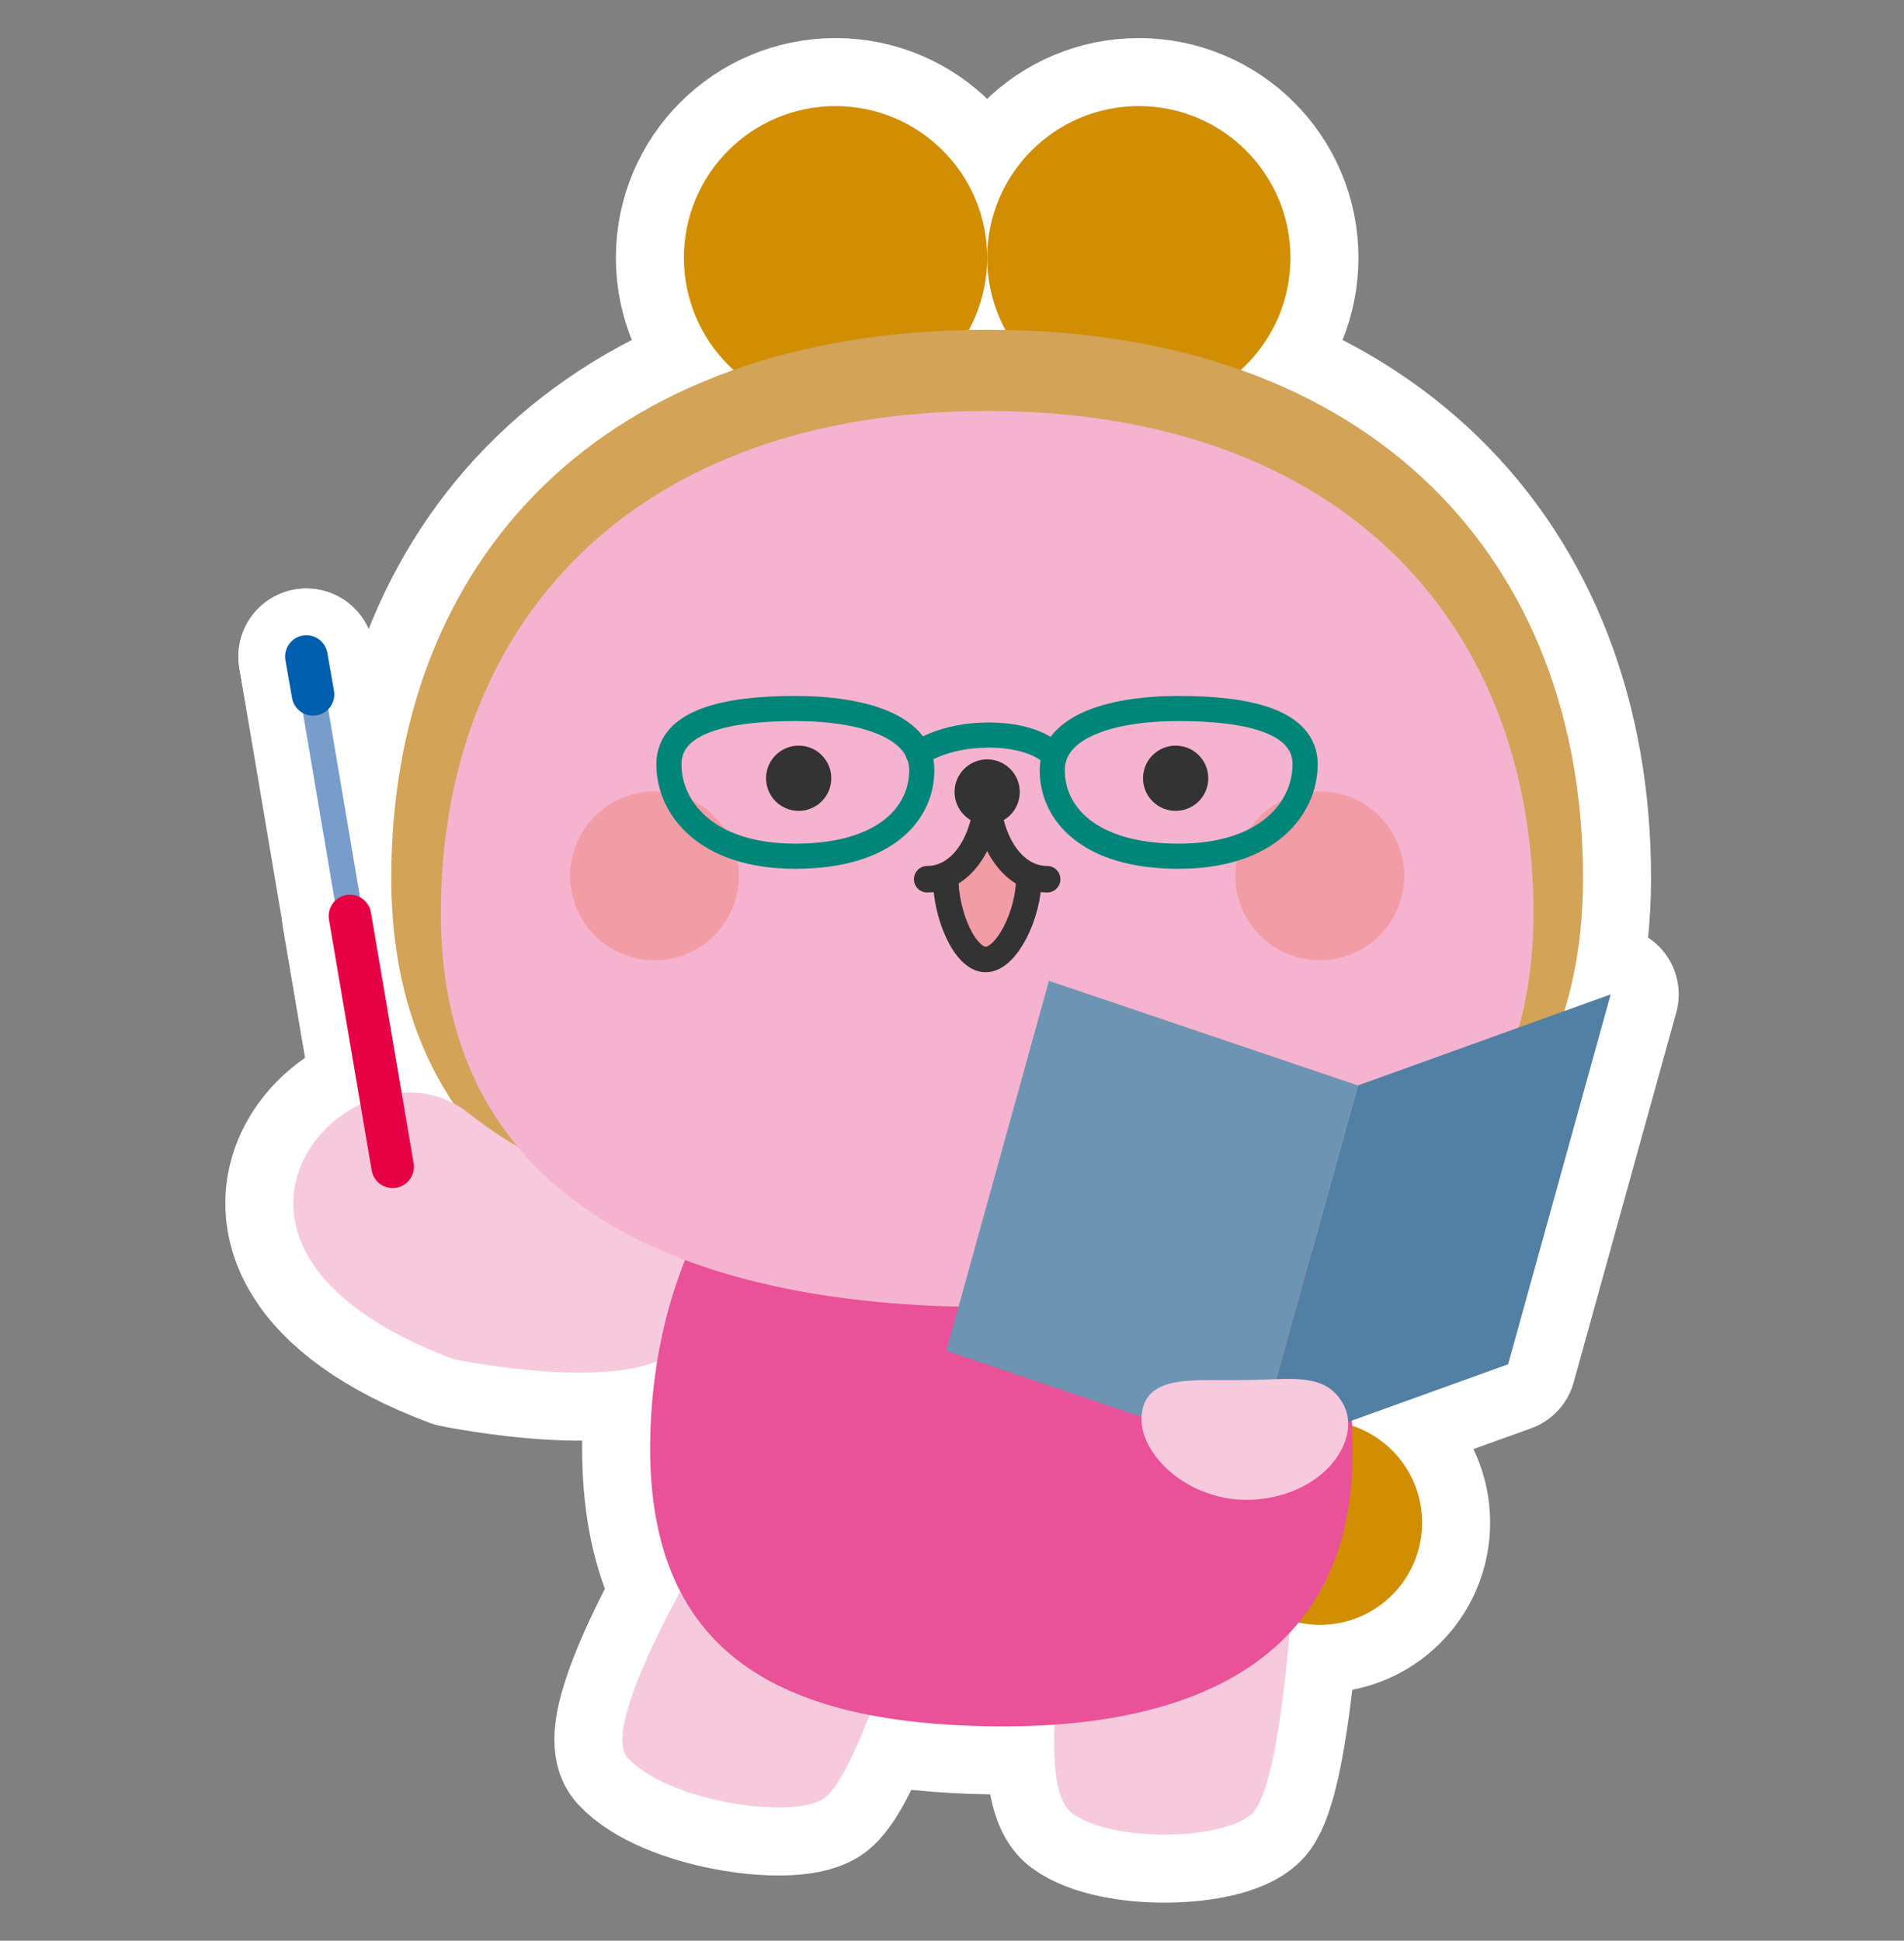
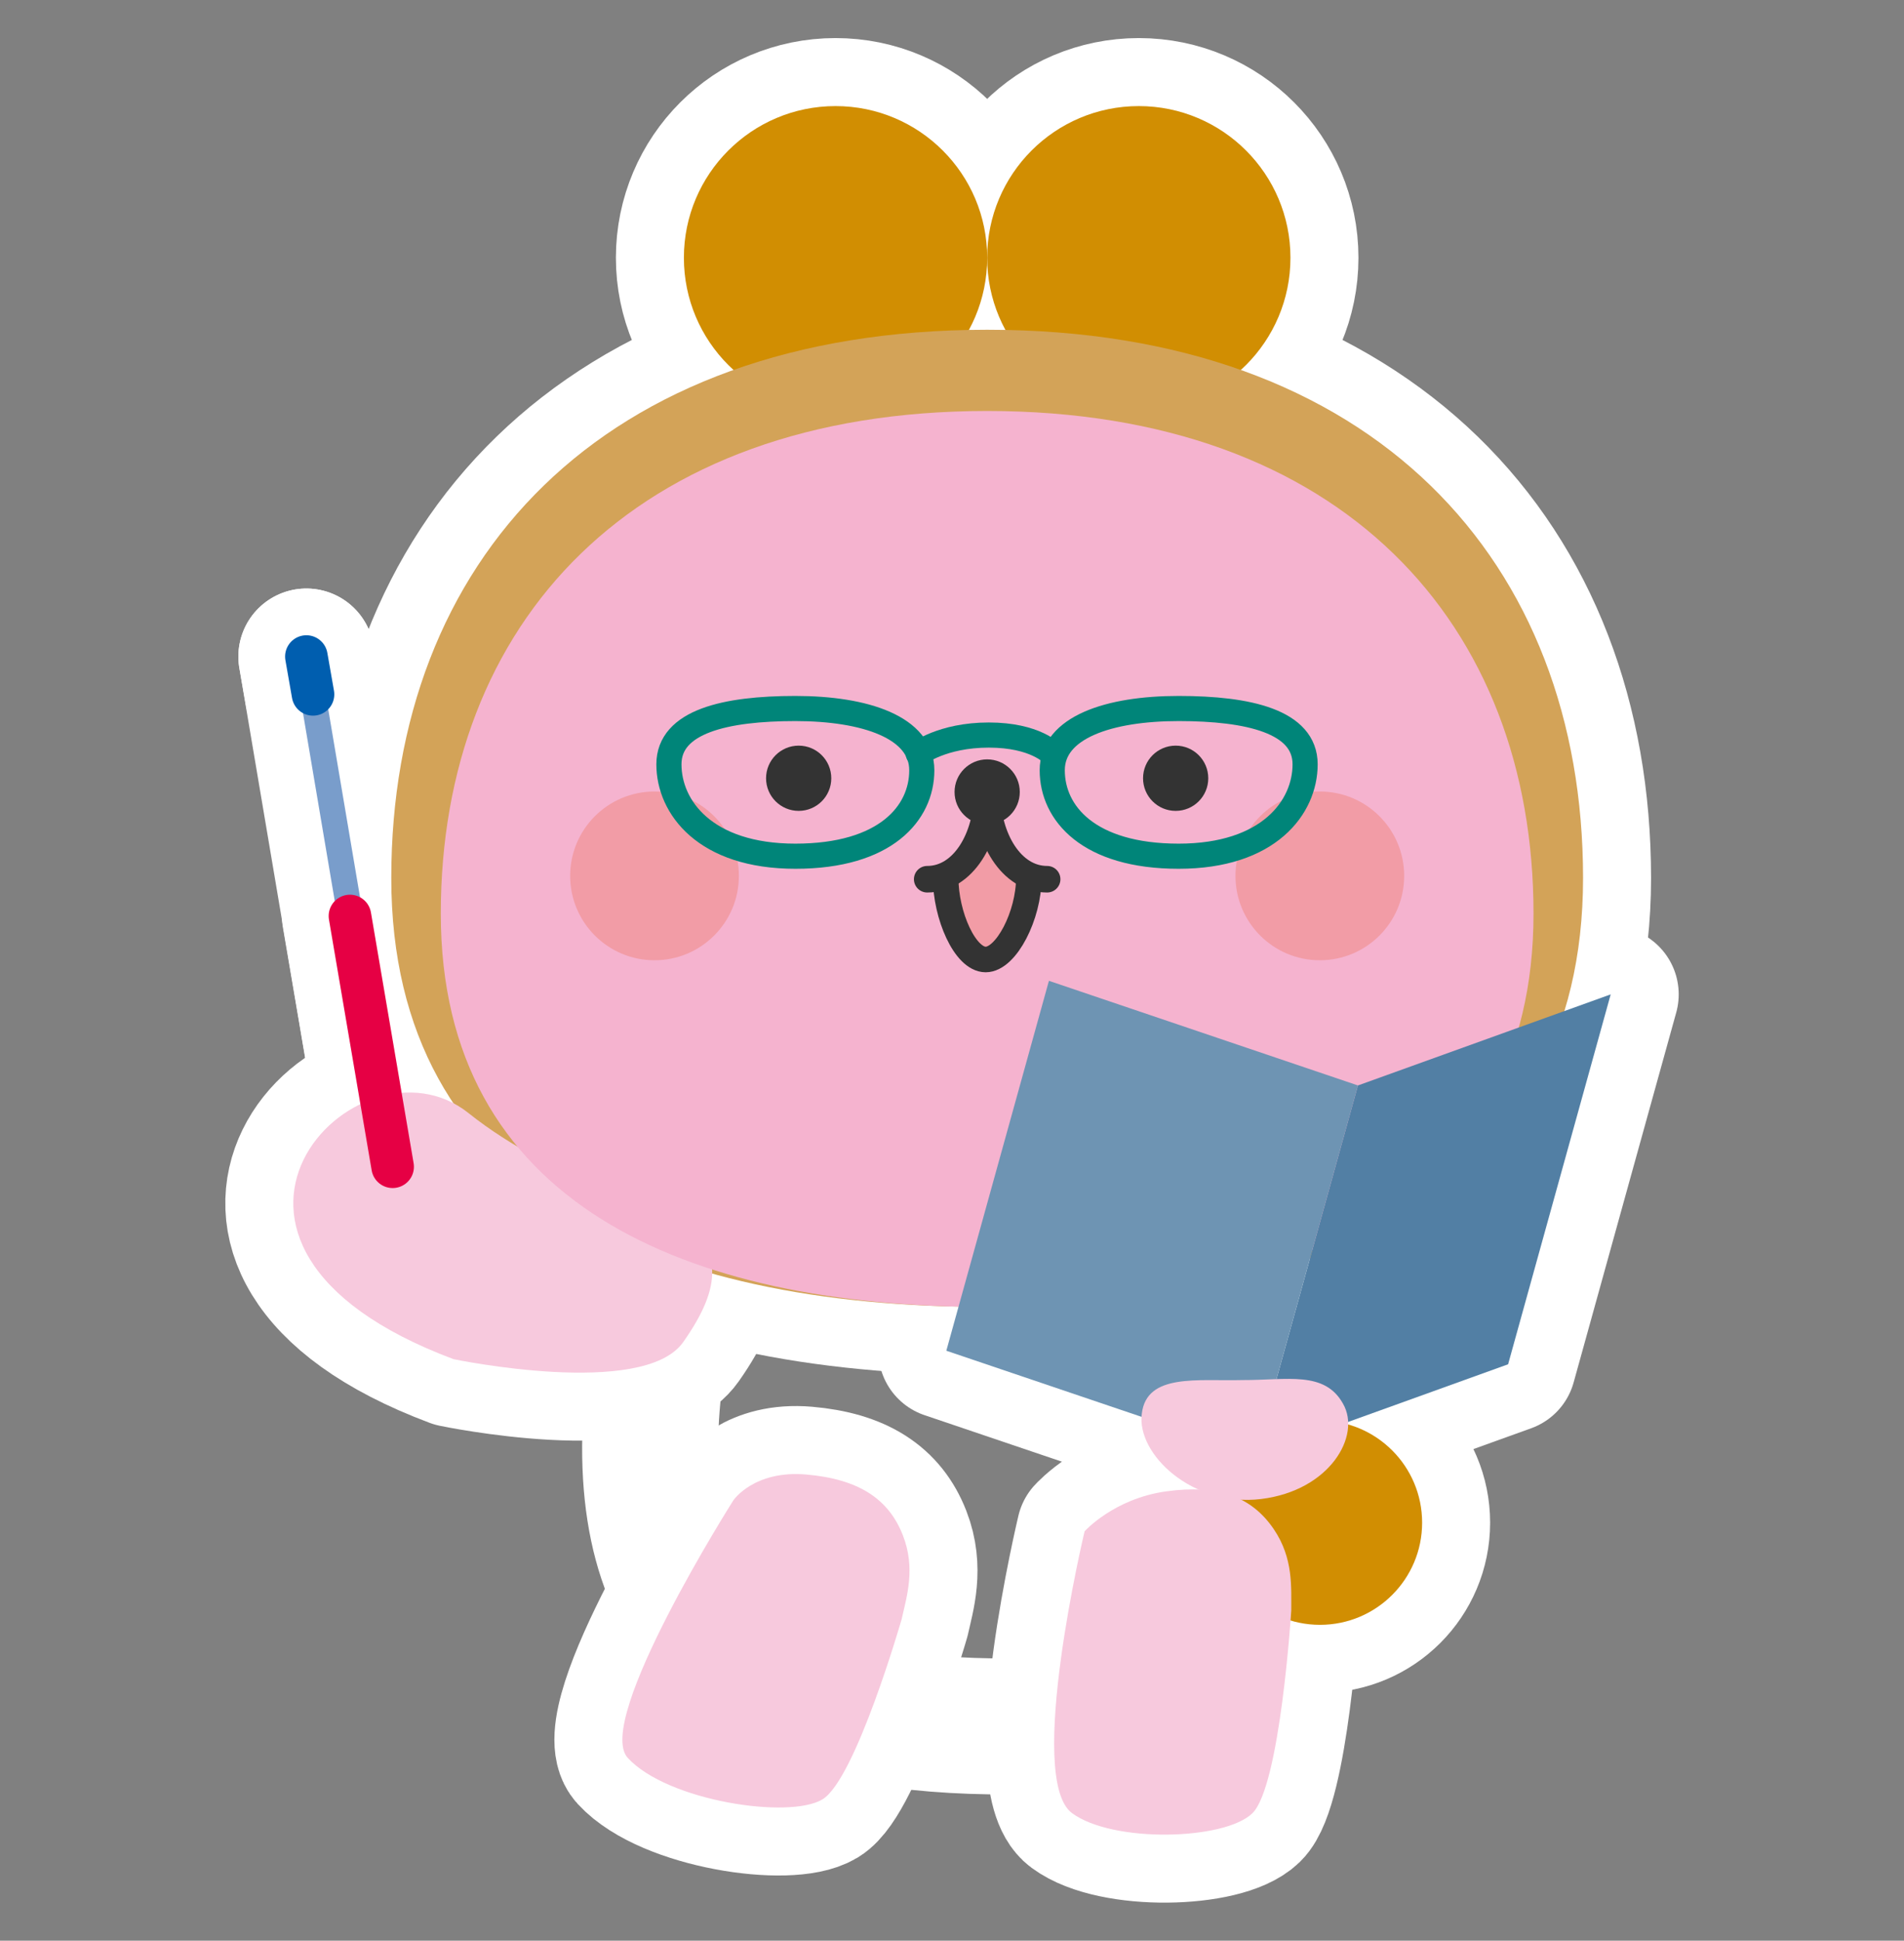
<svg xmlns="http://www.w3.org/2000/svg" id="a" width="210" height="214" viewBox="0 0 210 214">
  <rect x="0" y="0" width="210" height="214" fill="#808080" stroke="none" />
  <defs>
    <style>.d{fill:#d18e02;}.e{fill:#d3a358;}.f{fill:#6e94b3;}.g{stroke-width:2.928px;}.g,.h,.i,.j,.k,.l,.m{stroke-linecap:round;stroke-linejoin:round;}.g,.j{stroke:#333;}.g,.n{fill:#f5b3cf;}.o{fill:#f7c9dd;}.h{stroke:#008579;stroke-width:2.772px;}.h,.i,.k,.l,.m{fill:none;}.i{stroke:#799dcb;}.i,.j{stroke-width:2.817px;}.j,.p{fill:#f29ca6;}.k{stroke:#fff;stroke-width:15px;}.l{stroke:#e60044;}.l,.m{stroke-width:4.695px;}.q{fill:#527fa4;}.m{stroke:#005eaf;}.r{fill:#e95298;}.s{fill:#333;}</style>
  </defs>
  <circle class="k" cx="125.604" cy="28.423" r="16.725" />
  <circle class="k" cx="92.154" cy="28.423" r="16.725" />
  <path class="k" d="M174.602,96.811c0,34.794-29.425,47.304-65.723,47.304s-65.723-12.511-65.723-47.304,22.957-60.449,65.723-60.449,65.723,25.656,65.723,60.449Z" />
  <circle class="k" cx="145.586" cy="167.903" r="11.266" />
  <path class="k" d="M74.902,133.979s-13.756-3.664-23.216-11.231c-12.236-9.789-35.716,14.361-1.669,27.124,0,0,20.932,4.374,25.335-1.877,4.402-6.251,4.272-10.16-.45-14.016" />
  <path class="k" d="M99.465,178.483s-5.086,17.714-8.752,19.931c-3.666,2.216-17.092.188-21.473-4.57-3.774-4.098,11.643-28.399,11.643-28.399,0,0,2.258-3.352,8.046-2.851,5.788.502,9.09,2.691,10.657,6.711,1.416,3.633.425,6.714-.122,9.177Z" />
  <path class="k" d="M142.419,177.582s-1.217,19.389-4.295,22.37c-3.077,2.981-15.402,3.289-19.884-.018-5.139-3.792,1.385-31.078,1.385-31.078,0,0,3.216-3.593,8.97-4.4,5.754-.807,9.462.588,11.889,4.155,2.194,3.224,1.917,6.448,1.936,8.971Z" />
  <path class="k" d="M71.721,158.385c-.561,23.748,14.063,31.154,35.45,31.925,21.387.771,41.437-5.384,41.998-29.132.561-23.748-12.459-45.437-37.657-46.345-25.198-.908-39.23,19.805-39.791,43.553Z" />
  <path class="k" d="M169.138,100.743c0,31.901-26.979,43.372-60.26,43.372s-60.26-11.471-60.26-43.372,21.049-55.424,60.26-55.424,60.26,23.523,60.26,55.424Z" />
  <path class="k" d="M84.492,85.818c0-1.986,1.61-3.597,3.597-3.597s3.597,1.61,3.597,3.597-1.61,3.597-3.597,3.597-3.597-1.61-3.597-3.597Z" />
  <path class="k" d="M133.265,85.818c0-1.986-1.61-3.597-3.597-3.597s-3.597,1.61-3.597,3.597,1.61,3.597,3.597,3.597,3.597-1.61,3.597-3.597Z" />
  <path class="k" d="M62.885,96.583c0-5.138,4.165-9.304,9.304-9.304s9.304,4.165,9.304,9.304-4.165,9.304-9.304,9.304-9.304-4.165-9.304-9.304Z" />
  <circle class="k" cx="145.569" cy="96.583" r="9.304" />
  <path class="k" d="M113.474,96.793c0,4.124-2.482,9.01-4.762,9.01s-4.411-4.885-4.411-9.01l4.821-6.211,4.352,6.211Z" />
  <polygon class="k" points="101.812 97.947 108.262 90.794 115.493 96.952 120.268 94.434 115.543 81.47 101.429 81.854 96.512 94.69 101.812 97.947" />
  <path class="k" d="M108.879,87.477c0,4.881-2.61,9.474-6.614,9.474" />
  <path class="k" d="M108.879,87.477c0,4.881,2.61,9.474,6.614,9.474" />
  <circle class="k" cx="108.879" cy="87.333" r="3.597" />
  <path class="k" d="M101.668,84.937c0,4.731-3.995,9.477-13.945,9.477s-13.945-5.403-13.945-10.134,6.244-6.153,13.945-6.153,13.945,2.078,13.945,6.809Z" />
  <path class="k" d="M116.056,84.937c0,4.731,3.995,9.477,13.945,9.477,9.95,0,13.945-5.403,13.945-10.134,0-4.731-6.244-6.153-13.945-6.153-7.702,0-13.945,2.078-13.945,6.809Z" />
  <path class="k" d="M101.275,83.112s2.641-2.059,7.784-2.059,6.998,2.059,6.998,2.059" />
  <line class="k" x1="33.792" y1="72.396" x2="43.306" y2="128.658" />
  <line class="k" x1="33.792" y1="72.396" x2="34.523" y2="76.567" />
  <line class="k" x1="38.597" y1="101.006" x2="43.306" y2="128.658" />
  <polygon class="k" points="138.458 160.483 166.335 150.438 177.651 109.648 149.774 119.692 138.458 160.483" />
  <polygon class="k" points="138.458 160.483 104.374 148.944 115.69 108.154 149.774 119.692 138.458 160.483" />
  <path class="k" d="M125.935,155.885c-.602,4.46,5.601,10.33,13.167,9.408,7.566-.929,11.056-6.967,9.029-10.5-2.028-3.663-6.159-2.595-11.108-2.614-4.927.132-10.556-.776-11.088,3.705Z" />
  <circle class="d" cx="125.604" cy="28.423" r="16.725" />
  <circle class="d" cx="92.154" cy="28.423" r="16.725" />
  <path class="e" d="M174.602,96.811c0,34.794-29.425,47.304-65.723,47.304s-65.723-12.511-65.723-47.304,22.957-60.449,65.723-60.449,65.723,25.656,65.723,60.449Z" />
  <circle class="d" cx="145.586" cy="167.903" r="11.266" />
  <path class="o" d="M74.902,133.979s-13.756-3.664-23.216-11.231c-12.236-9.789-35.716,14.361-1.669,27.124,0,0,20.932,4.374,25.335-1.877,4.402-6.251,4.272-10.16-.45-14.016" />
  <path class="o" d="M99.465,178.483s-5.086,17.714-8.752,19.931c-3.666,2.216-17.092.188-21.473-4.57-3.774-4.098,11.643-28.399,11.643-28.399,0,0,2.258-3.352,8.046-2.851,5.788.502,9.09,2.691,10.657,6.711,1.416,3.633.425,6.714-.122,9.177Z" />
  <path class="o" d="M142.419,177.582s-1.217,19.389-4.295,22.37c-3.077,2.981-15.402,3.289-19.884-.018-5.139-3.792,1.385-31.078,1.385-31.078,0,0,3.216-3.593,8.97-4.4,5.754-.807,9.462.588,11.889,4.155,2.194,3.224,1.917,6.448,1.936,8.971Z" />
-   <path class="r" d="M71.721,158.385c-.561,23.748,14.063,31.154,35.45,31.925,21.387.771,41.437-5.384,41.998-29.132.561-23.748-12.459-45.437-37.657-46.345-25.198-.908-39.23,19.805-39.791,43.553Z" />
+   <path class="r" d="M71.721,158.385Z" />
  <path class="n" d="M169.138,100.743c0,31.901-26.979,43.372-60.26,43.372s-60.26-11.471-60.26-43.372,21.049-55.424,60.26-55.424,60.26,23.523,60.26,55.424Z" />
  <path class="s" d="M84.492,85.818c0-1.986,1.61-3.597,3.597-3.597s3.597,1.61,3.597,3.597-1.61,3.597-3.597,3.597-3.597-1.61-3.597-3.597Z" />
  <path class="s" d="M133.265,85.818c0-1.986-1.61-3.597-3.597-3.597s-3.597,1.61-3.597,3.597,1.61,3.597,3.597,3.597,3.597-1.61,3.597-3.597Z" />
  <path class="p" d="M62.885,96.583c0-5.138,4.165-9.304,9.304-9.304s9.304,4.165,9.304,9.304-4.165,9.304-9.304,9.304-9.304-4.165-9.304-9.304Z" />
  <circle class="p" cx="145.569" cy="96.583" r="9.304" />
  <path class="j" d="M113.474,96.793c0,4.124-2.482,9.01-4.762,9.01s-4.411-4.885-4.411-9.01l4.821-6.211,4.352,6.211Z" />
-   <polygon class="n" points="101.812 97.947 108.262 90.794 115.493 96.952 120.268 94.434 115.543 81.47 101.429 81.854 96.512 94.69 101.812 97.947" />
  <path class="g" d="M108.879,87.477c0,4.881-2.61,9.474-6.614,9.474" />
  <path class="g" d="M108.879,87.477c0,4.881,2.61,9.474,6.614,9.474" />
  <circle class="s" cx="108.879" cy="87.333" r="3.597" />
  <path class="h" d="M101.668,84.937c0,4.731-3.995,9.477-13.945,9.477s-13.945-5.403-13.945-10.134,6.244-6.153,13.945-6.153,13.945,2.078,13.945,6.809Z" />
  <path class="h" d="M116.056,84.937c0,4.731,3.995,9.477,13.945,9.477,9.95,0,13.945-5.403,13.945-10.134,0-4.731-6.244-6.153-13.945-6.153-7.702,0-13.945,2.078-13.945,6.809Z" />
  <path class="h" d="M101.275,83.112s2.641-2.059,7.784-2.059,6.998,2.059,6.998,2.059" />
  <line class="i" x1="33.792" y1="72.396" x2="43.306" y2="128.658" />
  <line class="m" x1="33.792" y1="72.396" x2="34.523" y2="76.567" />
  <line class="l" x1="38.597" y1="101.006" x2="43.306" y2="128.658" />
  <polygon class="q" points="138.458 160.483 166.335 150.438 177.651 109.648 149.774 119.692 138.458 160.483" />
  <polygon class="f" points="138.458 160.483 104.374 148.944 115.69 108.154 149.774 119.692 138.458 160.483" />
  <path class="o" d="M125.935,155.885c-.602,4.46,5.601,10.33,13.167,9.408,7.566-.929,11.056-6.967,9.029-10.5-2.028-3.663-6.159-2.595-11.108-2.614-4.927.132-10.556-.776-11.088,3.705Z" />
</svg>